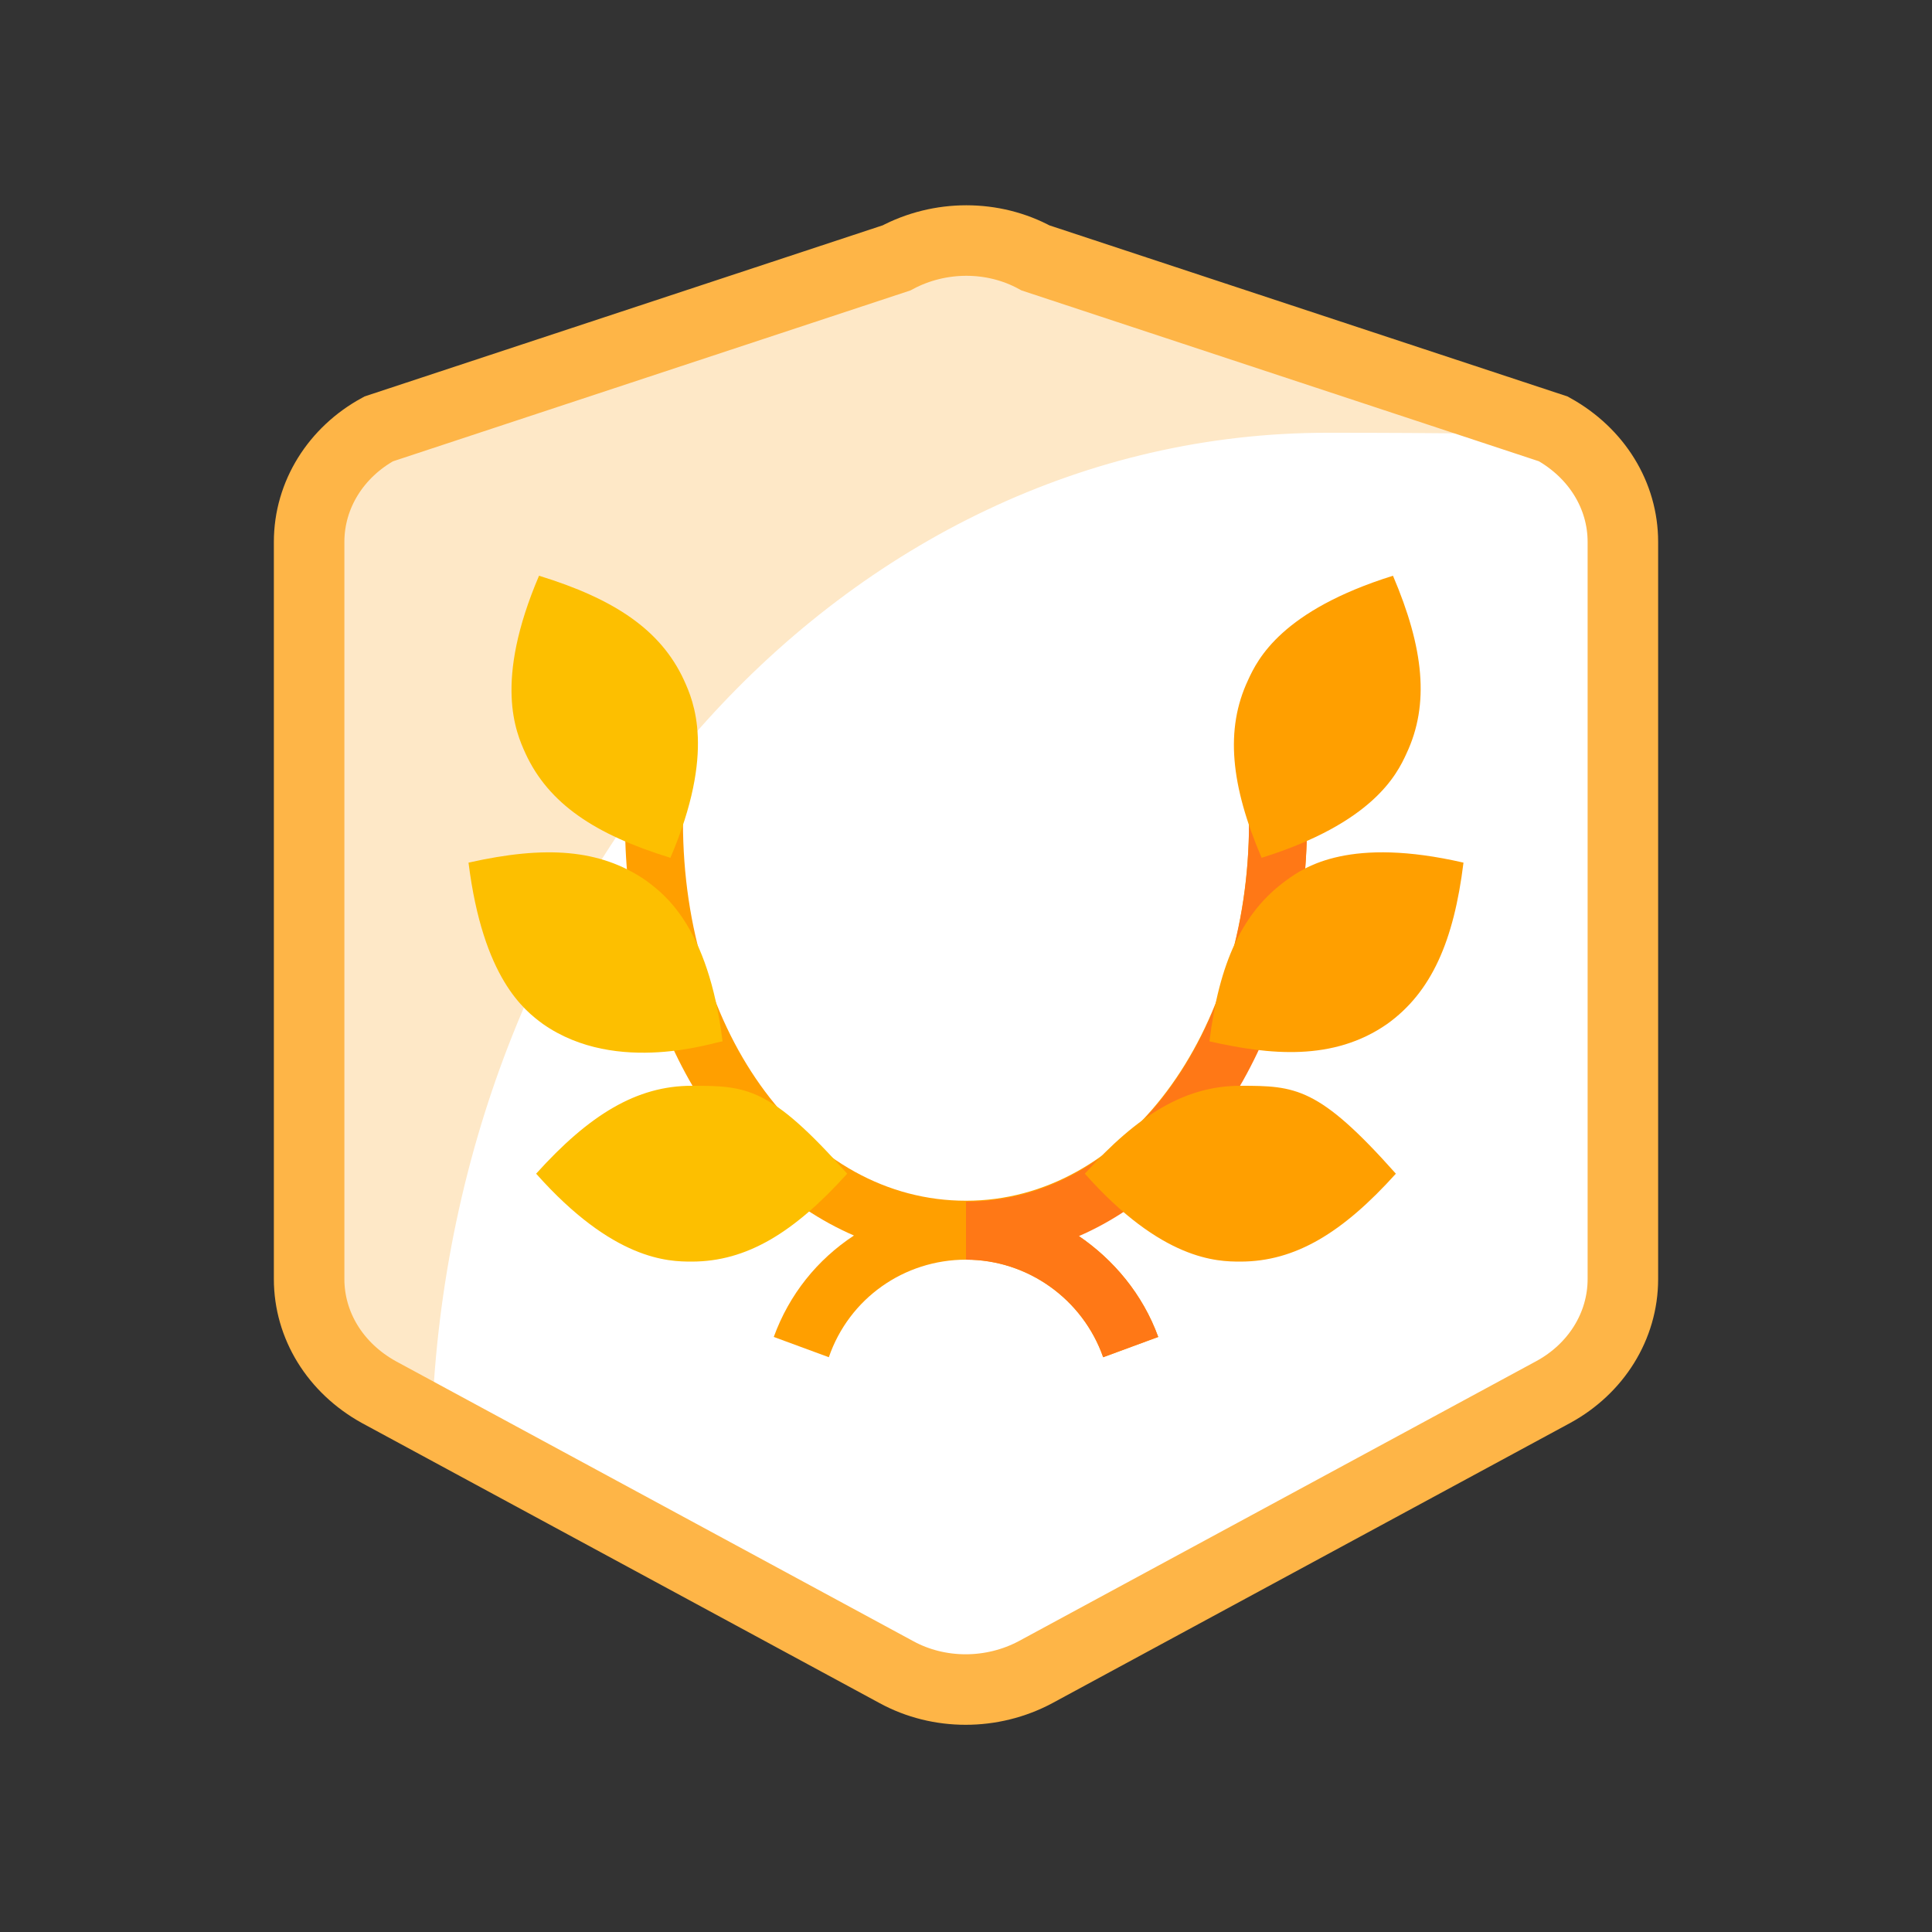
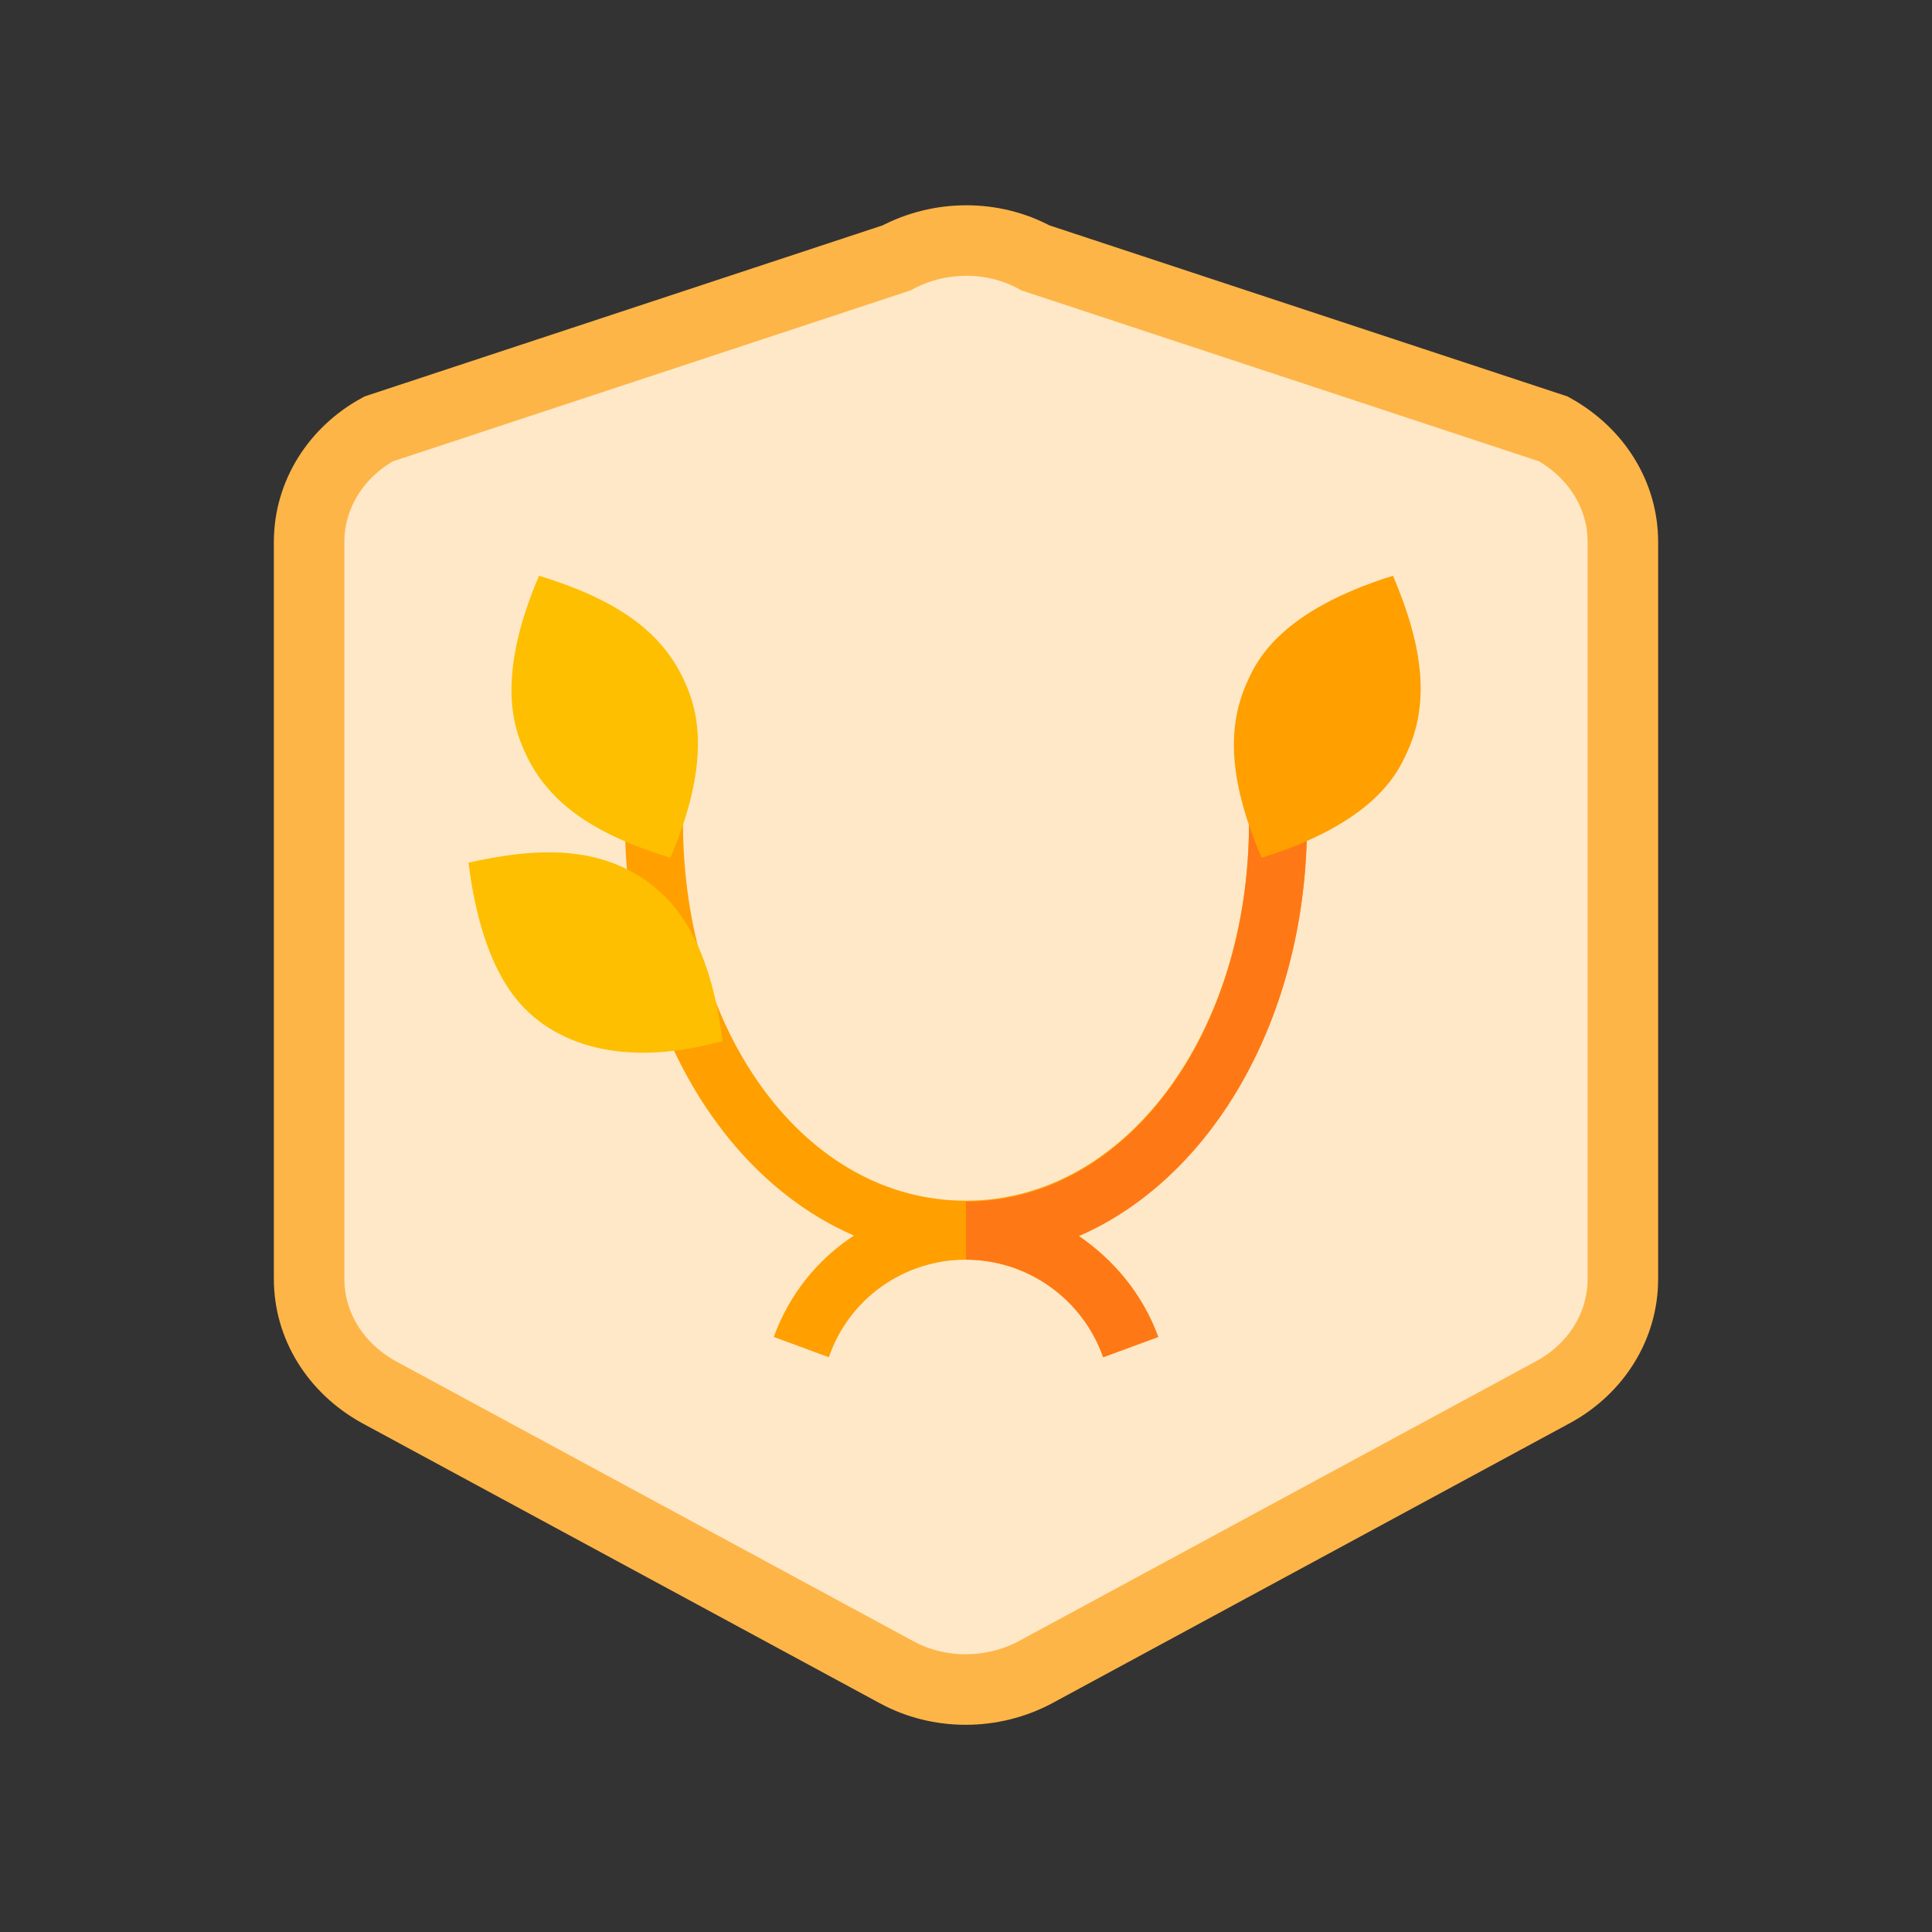
<svg xmlns="http://www.w3.org/2000/svg" id="Layer_1" version="1.1" viewBox="0 0 200 200">
  <rect x="0" y="0" width="200" height="200" fill="#333333" stroke="none" />
  <defs>
    <style>
                            .by0 { fill: none; stroke: #feb547; stroke-miterlimit: 10; stroke-width: 7.3px; }
                            .by1 { fill: #ff7816; }
                            .by2 { fill: #fee8c7; }
                            .by3 { fill: #fff; }
                            .by4 { fill: #fdbf00; }
                            .by5 { fill: #ff9f00; }
                          </style>
  </defs>
  <g>
    <path class="by2" d="M168,56.2v76.3c0,4.8-2.7,9.3-7.2,11.7l-53.6,29c-4.5,2.4-9.9,2.4-14.4,0l-48.1-26-5.5-3c-4.5-2.4-7.2-6.8-7.2-11.7V56.2c0-4.8,2.7-9.3,7.2-11.7l53.6-17.7c4.4-2.4,9.9-2.4,14.4,0l53.6,17.7c2.5,1.3,4.4,3.3,5.6,5.6,1,1.9,1.5,3.9,1.5,6.1Z" />
-     <path class="by3" d="M168,56.2v76.3c0,4.8-2.7,9.3-7.2,11.7l-53.6,29c-4.5,2.4-9.9,2.4-14.4,0l-48.1-26c2.1-57,42.8-102.4,92.7-102.4s19.9,1.9,29,5.3c1,1.9,1.5,3.9,1.5,6.1Z" />
    <path class="by0" d="M168,132.5V56.1c0-4.8-2.7-9.2-7.2-11.7l-53.6-17.7c-4.4-2.4-9.9-2.4-14.4,0l-53.6,17.7c-4.4,2.4-7.2,6.8-7.2,11.7v76.3c0,4.8,2.7,9.2,7.2,11.7l53.6,29c4.4,2.4,9.9,2.4,14.4,0l53.6-29c4.4-2.4,7.2-6.8,7.2-11.7Z" />
  </g>
  <g>
    <path class="by5" d="M111.6,127.9c3.7,2.5,6.7,6.1,8.3,10.5l-5.7,2.1c-2.1-6-7.8-10.1-14.2-10.1s-12.1,4-14.2,10.1l-5.7-2.1c1.6-4.4,4.5-8,8.3-10.5-13.9-6-23.7-22.7-23.7-42.8h6c0,11,3.2,20.8,8.5,27.9,5.3,7.1,12.6,11.3,20.8,11.3,16.4,0,29.3-17.2,29.3-39.2h6c0,20.1-9.8,36.8-23.7,42.8Z" />
    <path class="by1" d="M111.6,127.9c3.7,2.5,6.7,6.1,8.3,10.5l-5.7,2.1c-2.1-6-7.8-10.1-14.2-10.1v-6c16.4,0,29.3-17.2,29.3-39.2h6c0,20.1-9.8,36.8-23.7,42.8Z" />
-     <path class="by5" d="M128.4,130.6c-2.4,0-8.1-.1-16.1-9.1,5.5-6.1,10.4-9.1,16.1-9.1s8.1.1,16.1,9.1c-5.5,6.1-10.4,9.1-16.1,9.1Z" />
-     <path class="by5" d="M125.2,107.8c1-8.1,3.4-13.4,8-16.7,1.9-1.4,6.6-4.5,18.3-1.8-1,8.1-3.3,13.4-7.9,16.7-5.6,3.9-12.2,3.2-18.4,1.8Z" />
    <path class="by5" d="M130.6,88.8c-3.2-7.5-3.8-13.3-1.4-18.4,1-2.2,3.5-7.2,15-10.8,3.2,7.5,3.8,13.3,1.4,18.4-1,2.2-3.5,7.2-15,10.8Z" />
    <g>
-       <path class="by4" d="M71.6,130.6c-2.4,0-8.1-.1-16.1-9.1,5.5-6.1,10.4-9.1,16.1-9.1s8.1.1,16.1,9.1c-5.5,6.1-10.4,9.1-16.1,9.1Z" />
      <path class="by4" d="M56.2,106c-1.9-1.4-6.2-4.7-7.7-16.7,8-1.8,13.6-1.4,18.3,1.8,1.9,1.4,6.5,4.7,8,16.7-.6,0-10.9,3.6-18.6-1.8Z" />
      <path class="by4" d="M69.4,88.8c-7.8-2.4-12.6-5.6-15-10.8-1-2.2-3.3-7.4,1.4-18.4,7.8,2.4,12.6,5.6,15,10.8,1,2.2,3.3,7.4-1.4,18.4Z" />
    </g>
  </g>
</svg>